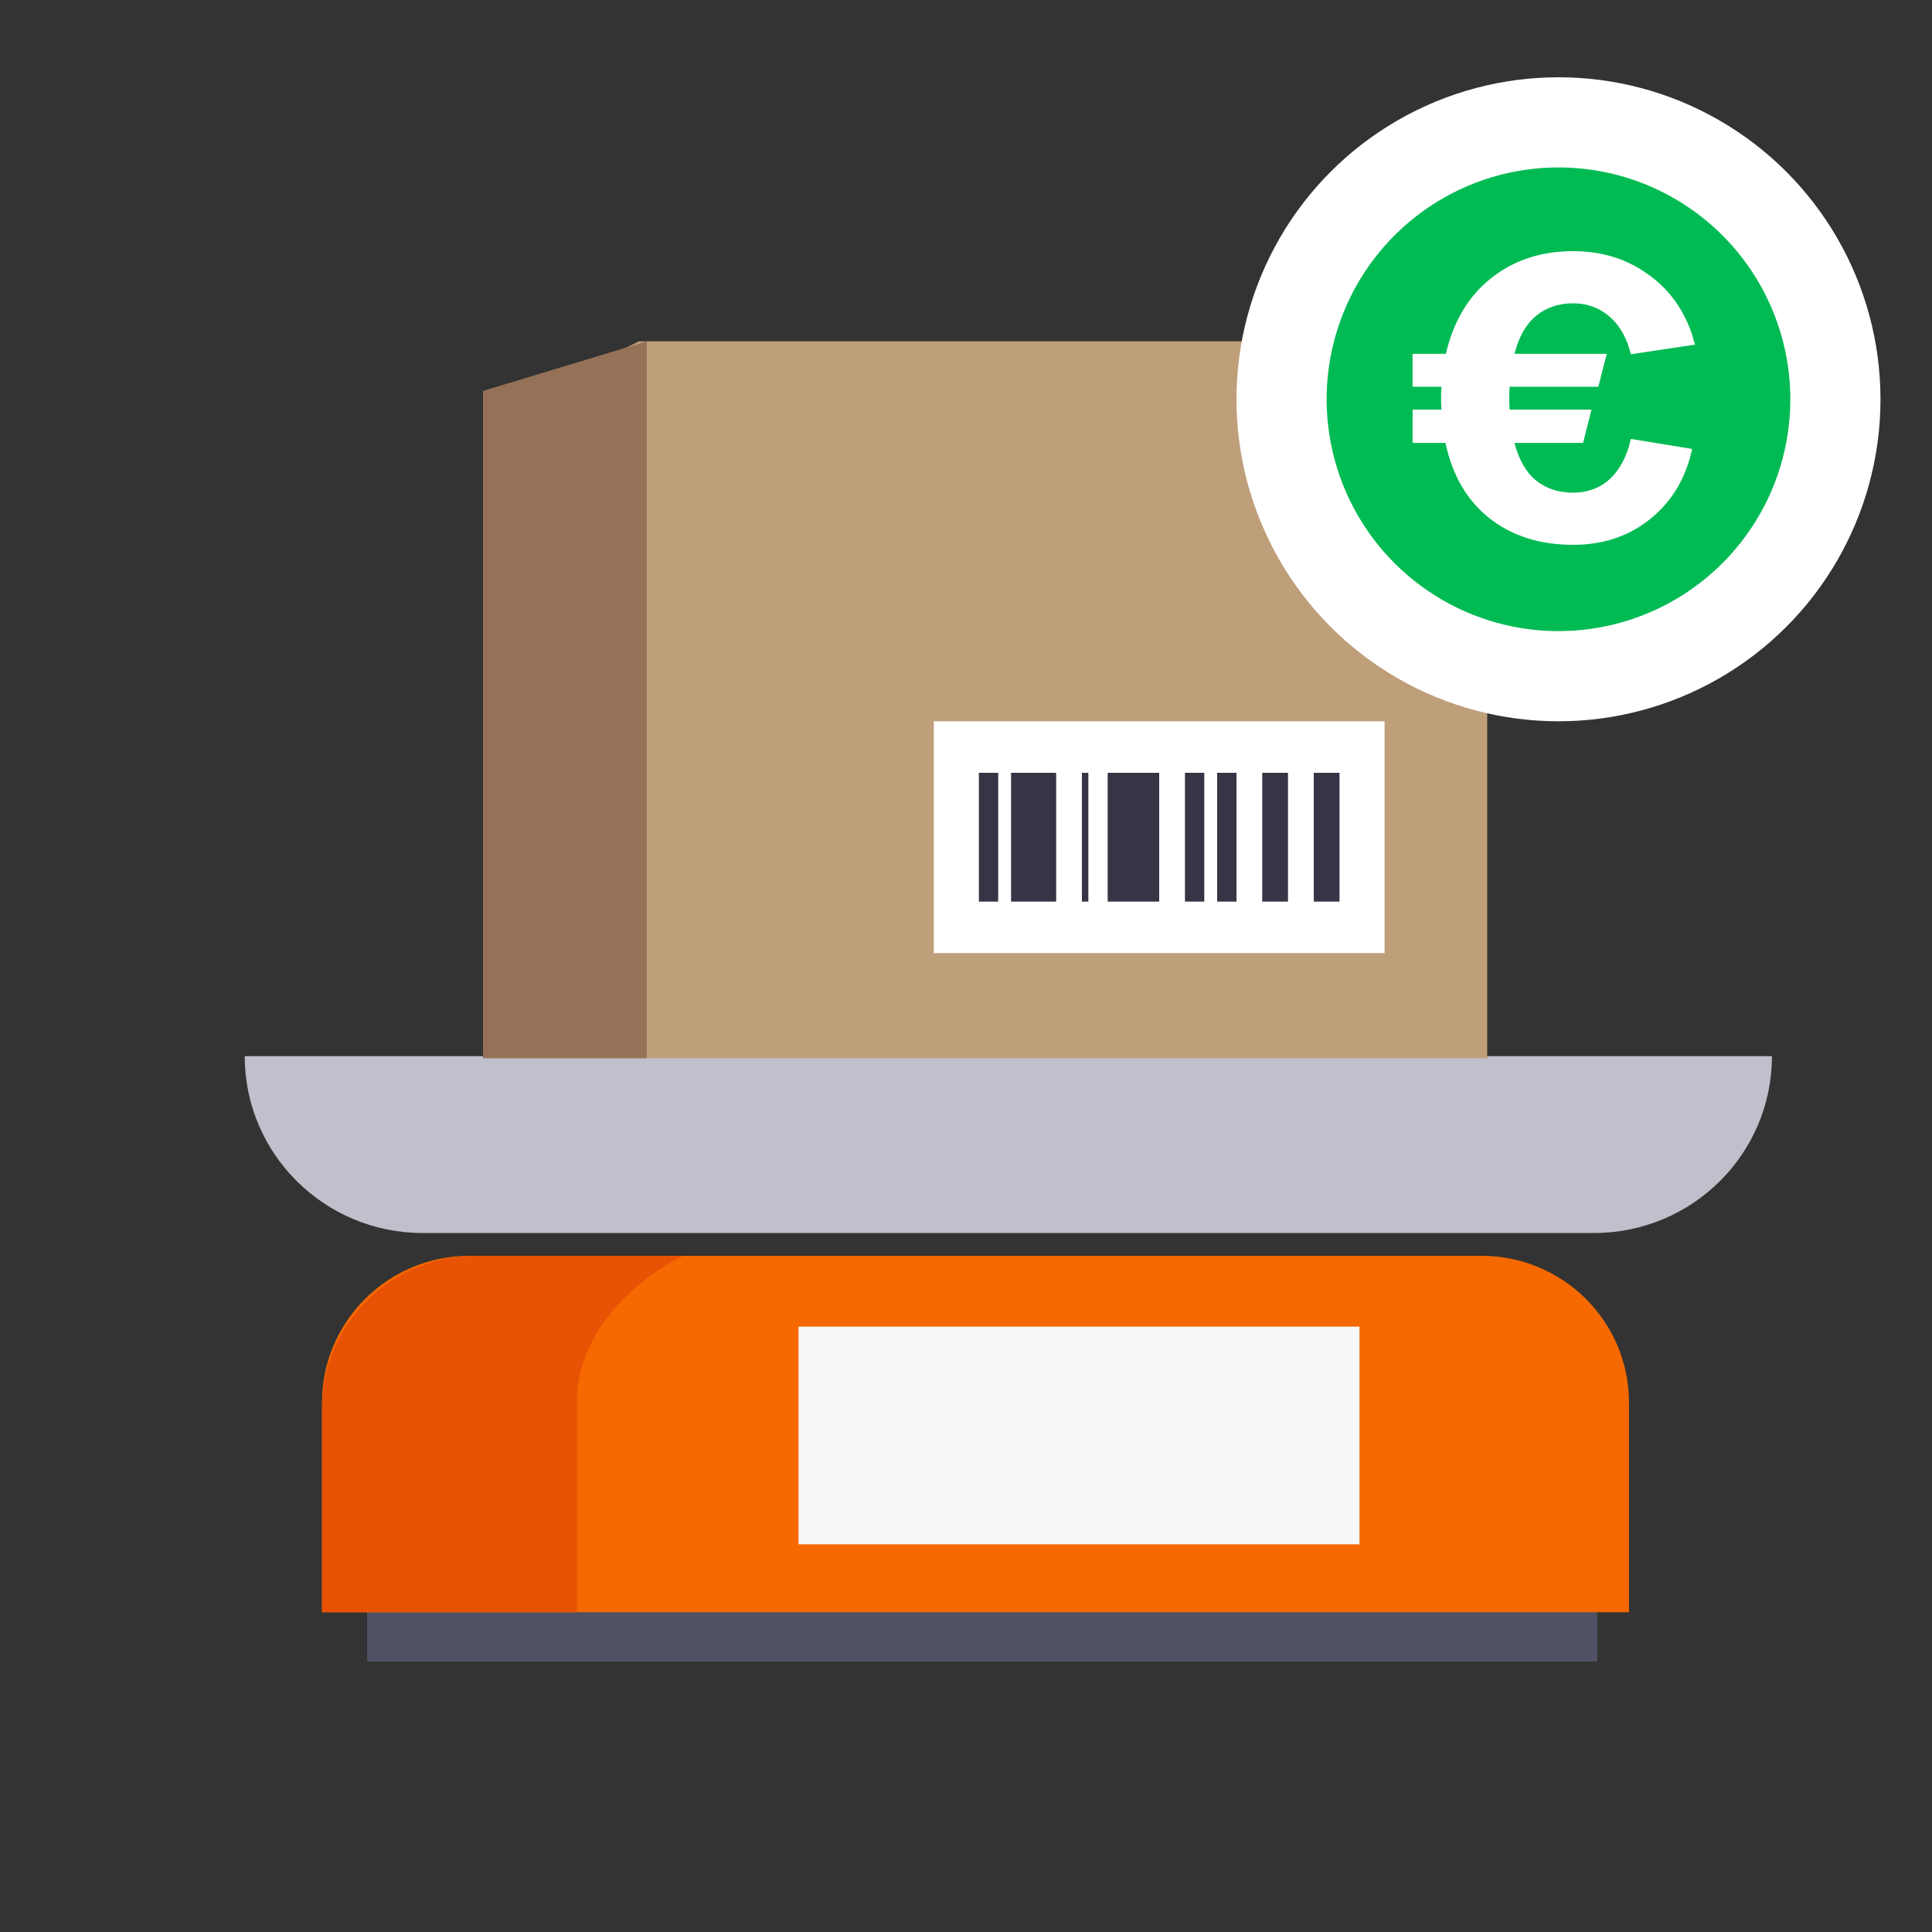
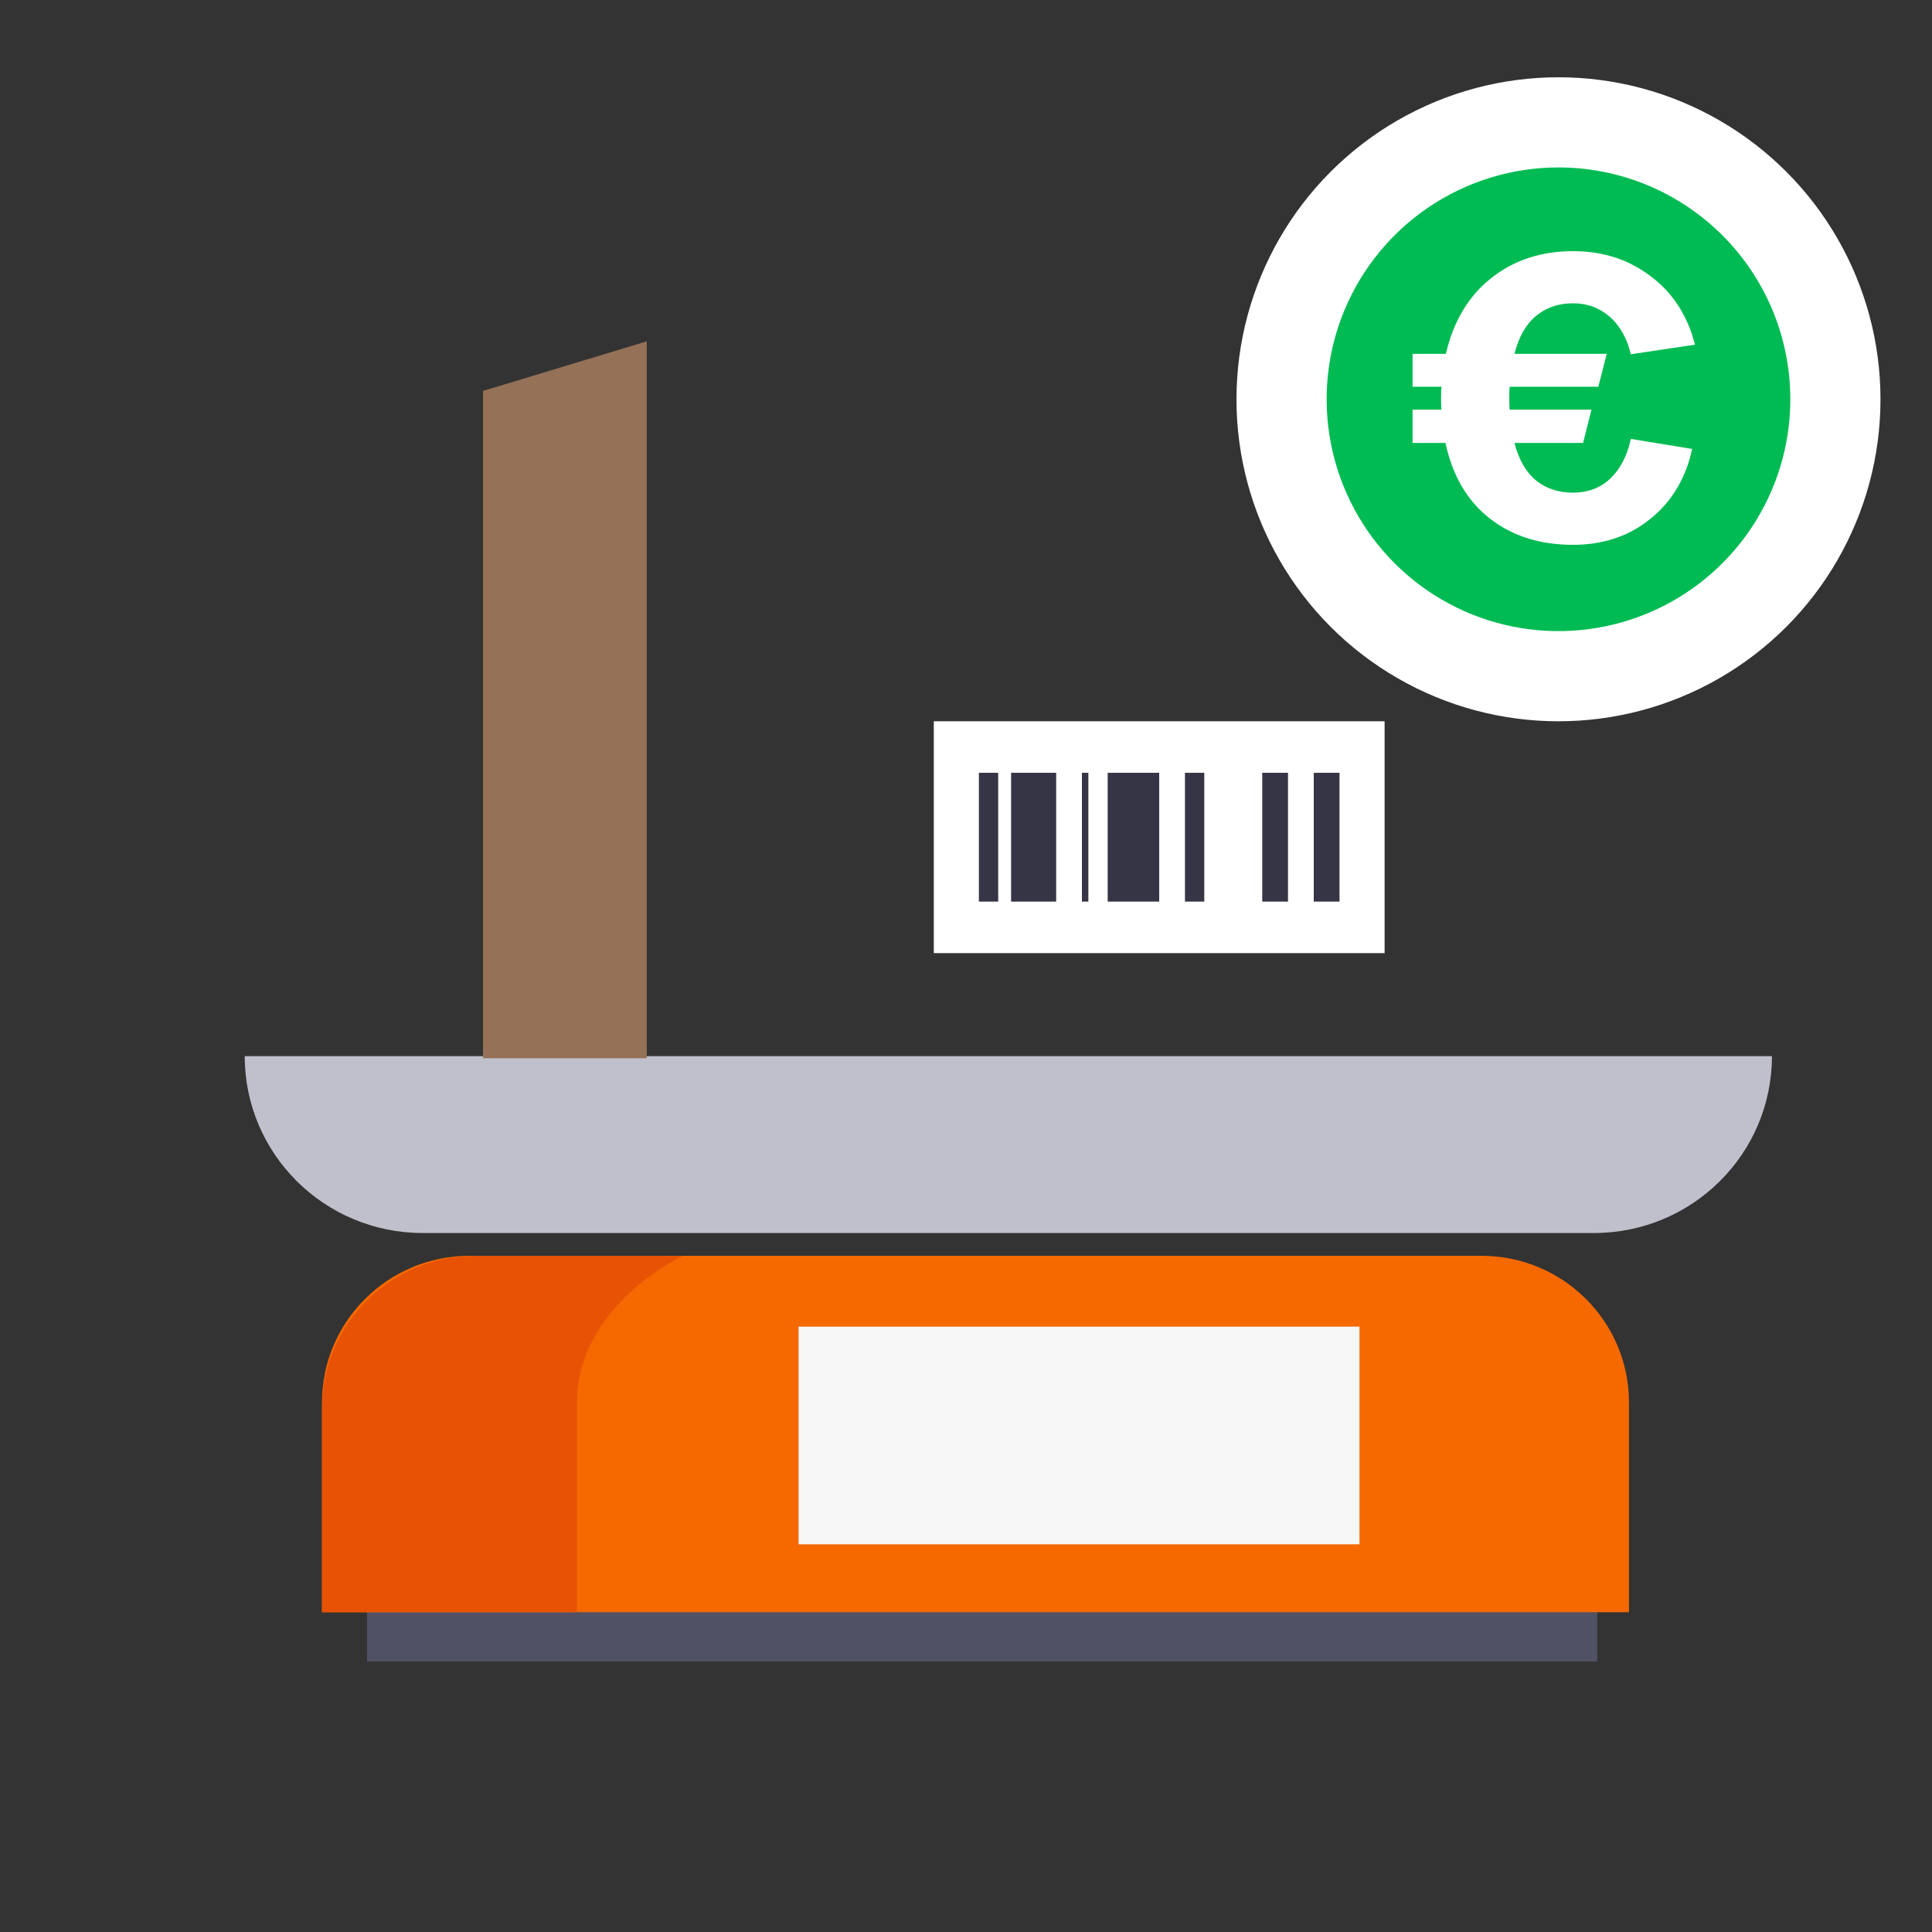
<svg xmlns="http://www.w3.org/2000/svg" width="300" height="300" viewBox="0 0 300 300" fill="none">
  <rect x="0" y="0" width="300" height="300" fill="#333333" stroke="none" />
-   <path fill-rule="evenodd" clip-rule="evenodd" d="M57 258.004H248.022V246H57V258.004Z" fill="#515165" />
+   <path fill-rule="evenodd" clip-rule="evenodd" d="M57 258.004H248.022V246H57V258.004" fill="#515165" />
  <path fill-rule="evenodd" clip-rule="evenodd" d="M252.946 250.353H50V217.768C50 205.194 60.258 195 72.91 195H230.036C242.688 195 252.946 205.194 252.946 217.768V250.353Z" fill="#F56900" />
  <path fill-rule="evenodd" clip-rule="evenodd" d="M124 239.8H211.1V206H124V239.8Z" fill="#F7F7F8" />
  <path fill-rule="evenodd" clip-rule="evenodd" d="M247.515 191.461H65.631C50.37 191.461 38 179.168 38 164H275.146C275.146 179.168 262.775 191.461 247.515 191.461Z" fill="#BFC0CB" />
  <path fill-rule="evenodd" clip-rule="evenodd" d="M89.564 250.353H50V218.732C50 205.626 60.691 195 73.878 195H106.028C106.028 195 89.564 202.637 89.564 217.911C89.564 226.378 89.564 250.353 89.564 250.353Z" fill="#E75204" />
-   <path fill-rule="evenodd" clip-rule="evenodd" d="M76 164.323H230.933V53H99.227L76 64.319V164.323Z" fill="#BF9E7A" />
  <path fill-rule="evenodd" clip-rule="evenodd" d="M145 148H215V112H145V148Z" fill="white" />
  <path fill-rule="evenodd" clip-rule="evenodd" d="M204 140H208V120H204V140Z" fill="#363546" />
  <path fill-rule="evenodd" clip-rule="evenodd" d="M157 140H164V120H157V140Z" fill="#363546" />
  <path fill-rule="evenodd" clip-rule="evenodd" d="M172 140H180V120H172V140Z" fill="#363546" />
  <path fill-rule="evenodd" clip-rule="evenodd" d="M196 140H200V120H196V140Z" fill="#363546" />
  <path fill-rule="evenodd" clip-rule="evenodd" d="M168 140H169V120H168V140Z" fill="#363546" />
-   <path fill-rule="evenodd" clip-rule="evenodd" d="M189 140H192V120H189V140Z" fill="#363546" />
  <path fill-rule="evenodd" clip-rule="evenodd" d="M184 140H187V120H184V140Z" fill="#363546" />
  <path fill-rule="evenodd" clip-rule="evenodd" d="M152 140H155V120H152V140Z" fill="#363546" />
  <path fill-rule="evenodd" clip-rule="evenodd" d="M75 164.323H100.429V53L75 60.701V164.323Z" fill="#947157" />
  <g clip-path="url(#clip0_2847_4301)">
    <circle cx="242" cy="62" r="50" fill="white" />
    <path fill-rule="evenodd" clip-rule="evenodd" d="M278 62C278 69.12 275.889 76.08 271.933 82.001C267.977 87.921 262.355 92.535 255.777 95.26C249.198 97.984 241.96 98.697 234.977 97.308C227.993 95.919 221.579 92.49 216.544 87.456C211.509 82.421 208.081 76.007 206.692 69.023C205.303 62.04 206.016 54.801 208.74 48.223C211.465 41.645 216.079 36.023 221.999 32.067C227.92 28.111 234.88 26 242 26C246.728 26 251.409 26.931 255.777 28.74C260.144 30.549 264.113 33.201 267.456 36.544C270.799 39.887 273.45 43.856 275.26 48.223C277.069 52.591 278 57.272 278 62Z" fill="#00BB53" />
    <path d="M244.262 84.6C239.112 84.6 234.793 83.229 231.304 80.488C227.816 77.747 225.532 73.844 224.452 68.777H219.344V63.606H223.829C223.787 63.233 223.767 62.693 223.767 61.987C223.767 61.115 223.787 60.471 223.829 60.056H219.344V54.947H224.514C225.677 49.922 228.003 46.019 231.491 43.236C235.021 40.412 239.278 39 244.262 39C248.622 39 252.422 40.142 255.662 42.426C258.942 44.669 261.268 47.742 262.639 51.646L263.199 53.515L253.232 55.01C253.149 54.636 252.983 54.075 252.734 53.328C251.945 51.293 250.823 49.756 249.37 48.718C247.916 47.638 246.214 47.098 244.262 47.098C241.978 47.098 240.046 47.763 238.468 49.092C236.932 50.379 235.831 52.331 235.167 54.947H249.494L248.186 60.056H234.419C234.378 60.471 234.357 61.094 234.357 61.925C234.357 62.672 234.378 63.233 234.419 63.606H247.127L245.819 68.777H235.167C235.831 71.352 236.932 73.283 238.468 74.57C240.046 75.858 241.978 76.501 244.262 76.501C246.338 76.501 248.124 75.899 249.619 74.695C251.114 73.449 252.215 71.684 252.921 69.4C253.087 68.777 253.191 68.362 253.232 68.154L262.763 69.711L262.389 71.206C261.185 75.318 258.963 78.578 255.724 80.987C252.526 83.395 248.705 84.6 244.262 84.6Z" fill="white" />
  </g>
  <defs>
    <clipPath id="clip0_2847_4301">
      <rect width="100" height="100" fill="white" transform="translate(192 12)" />
    </clipPath>
  </defs>
</svg>